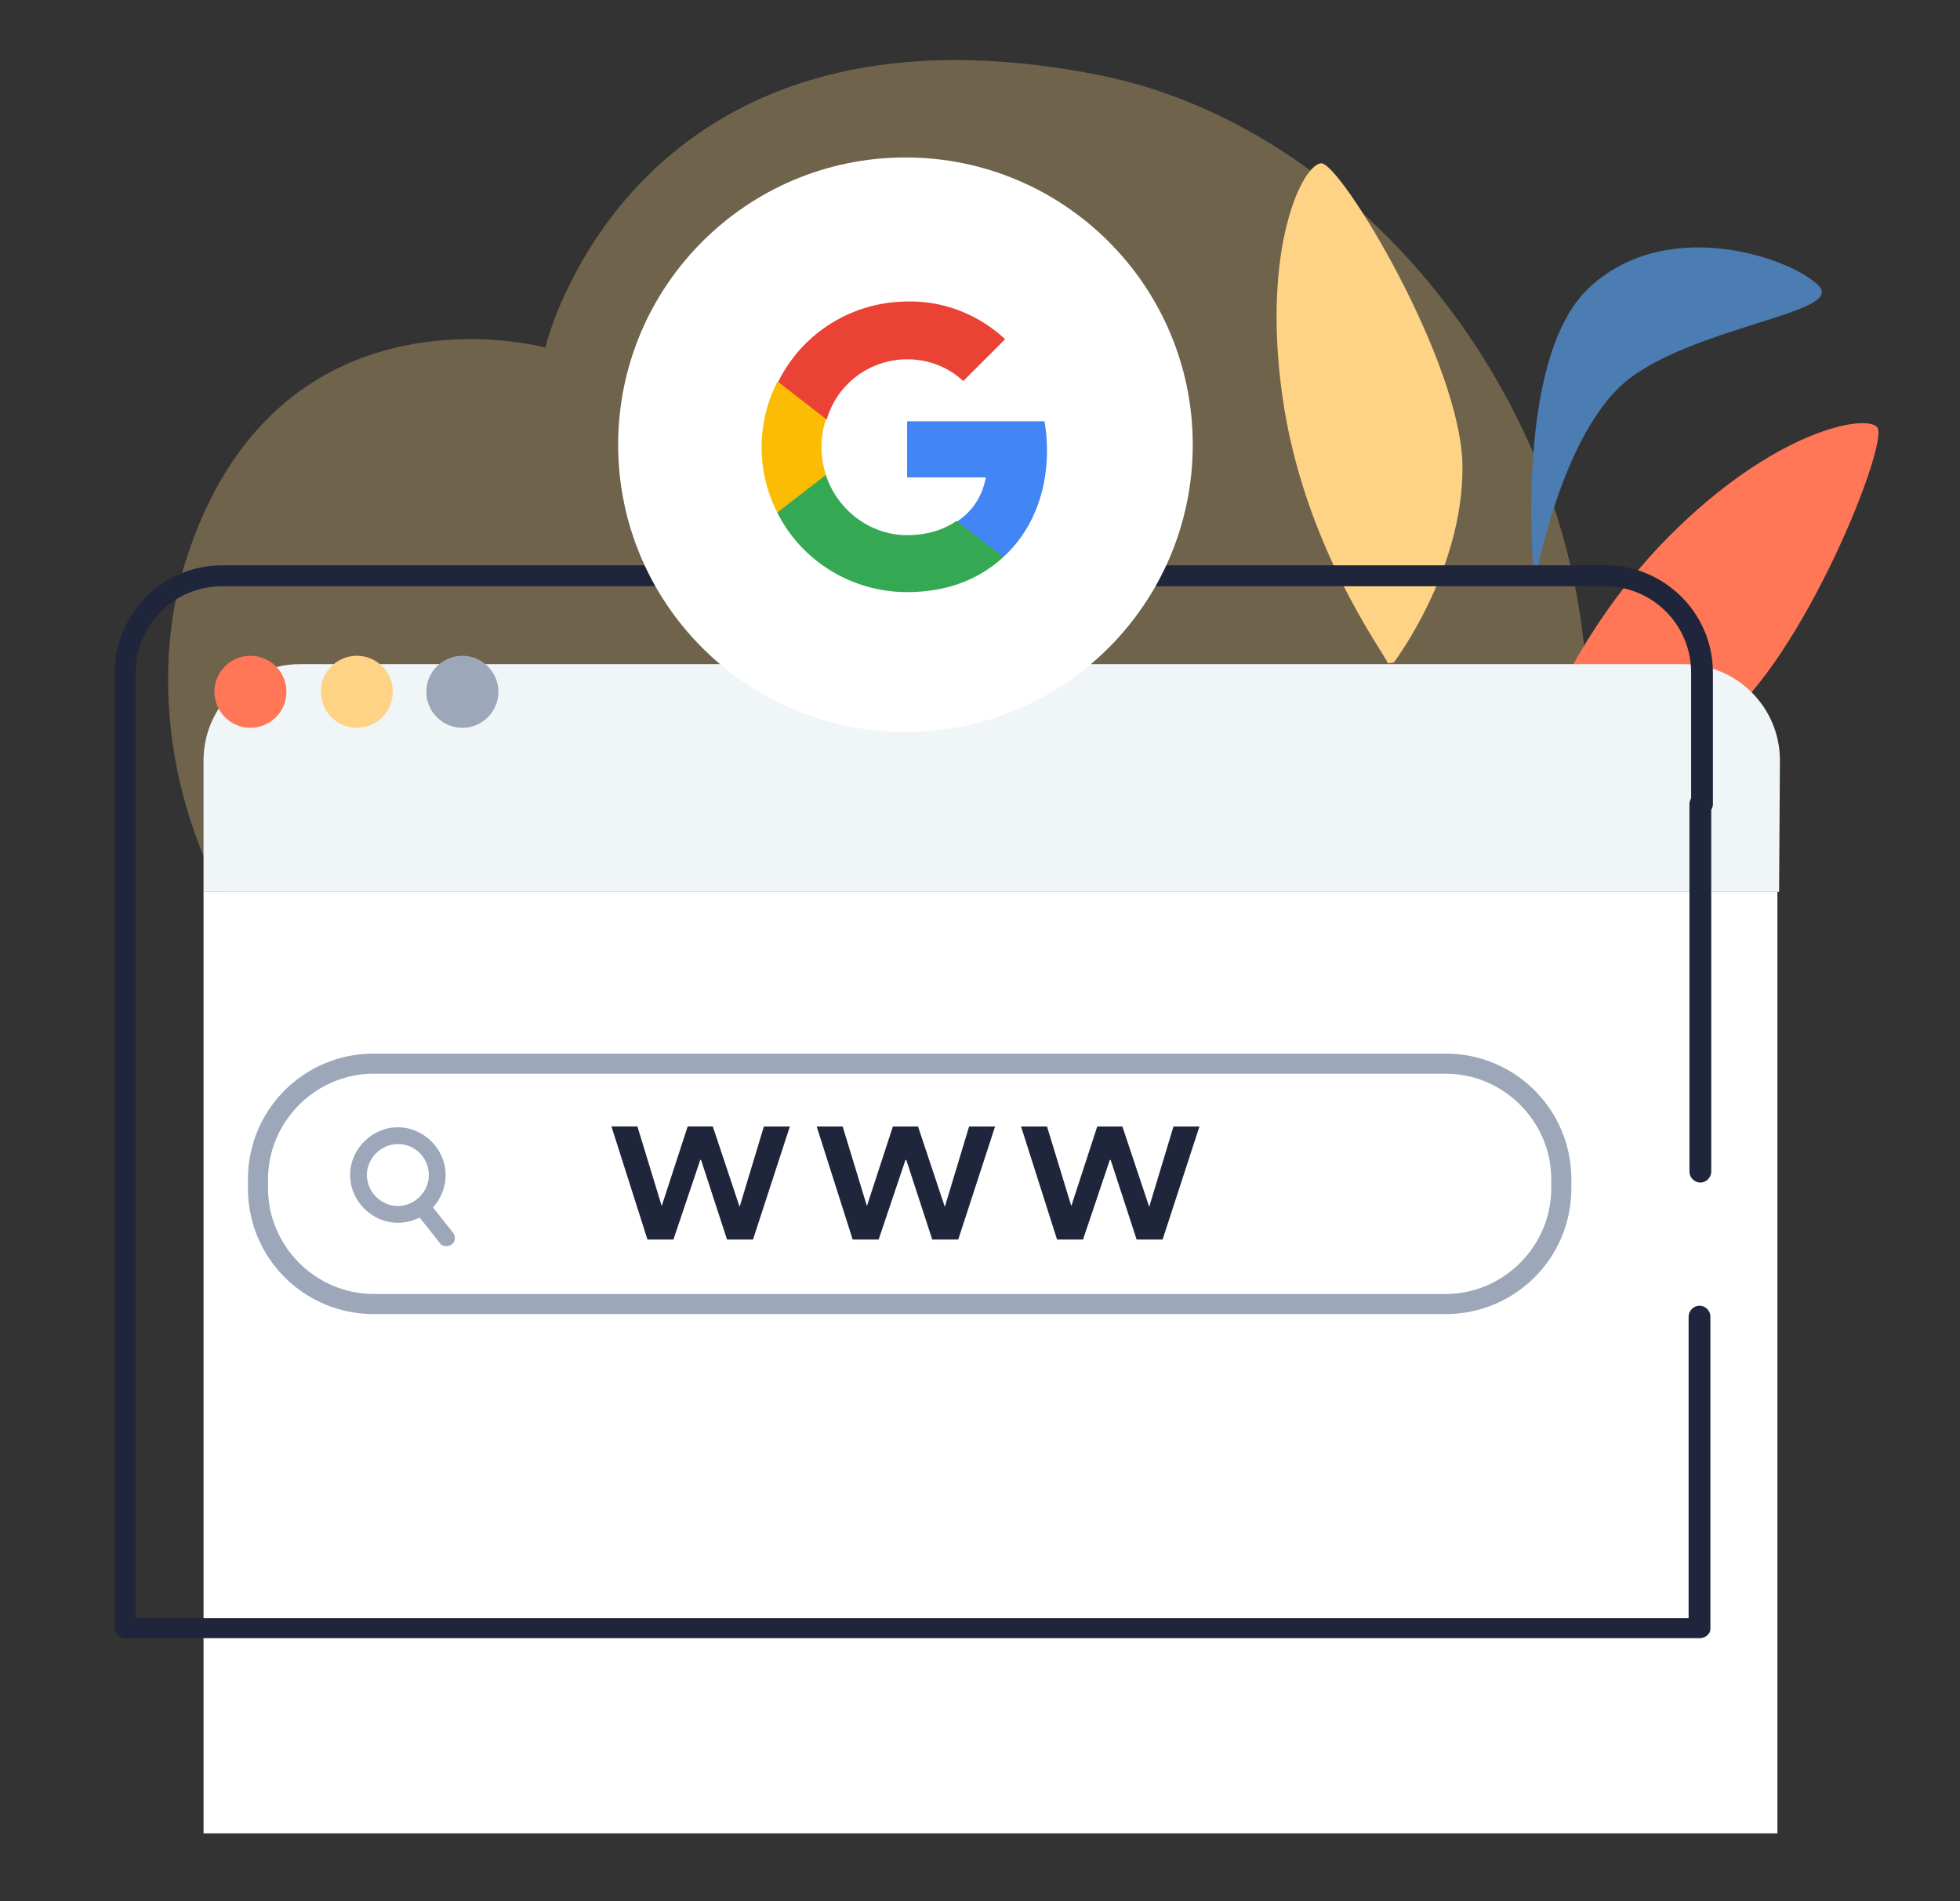
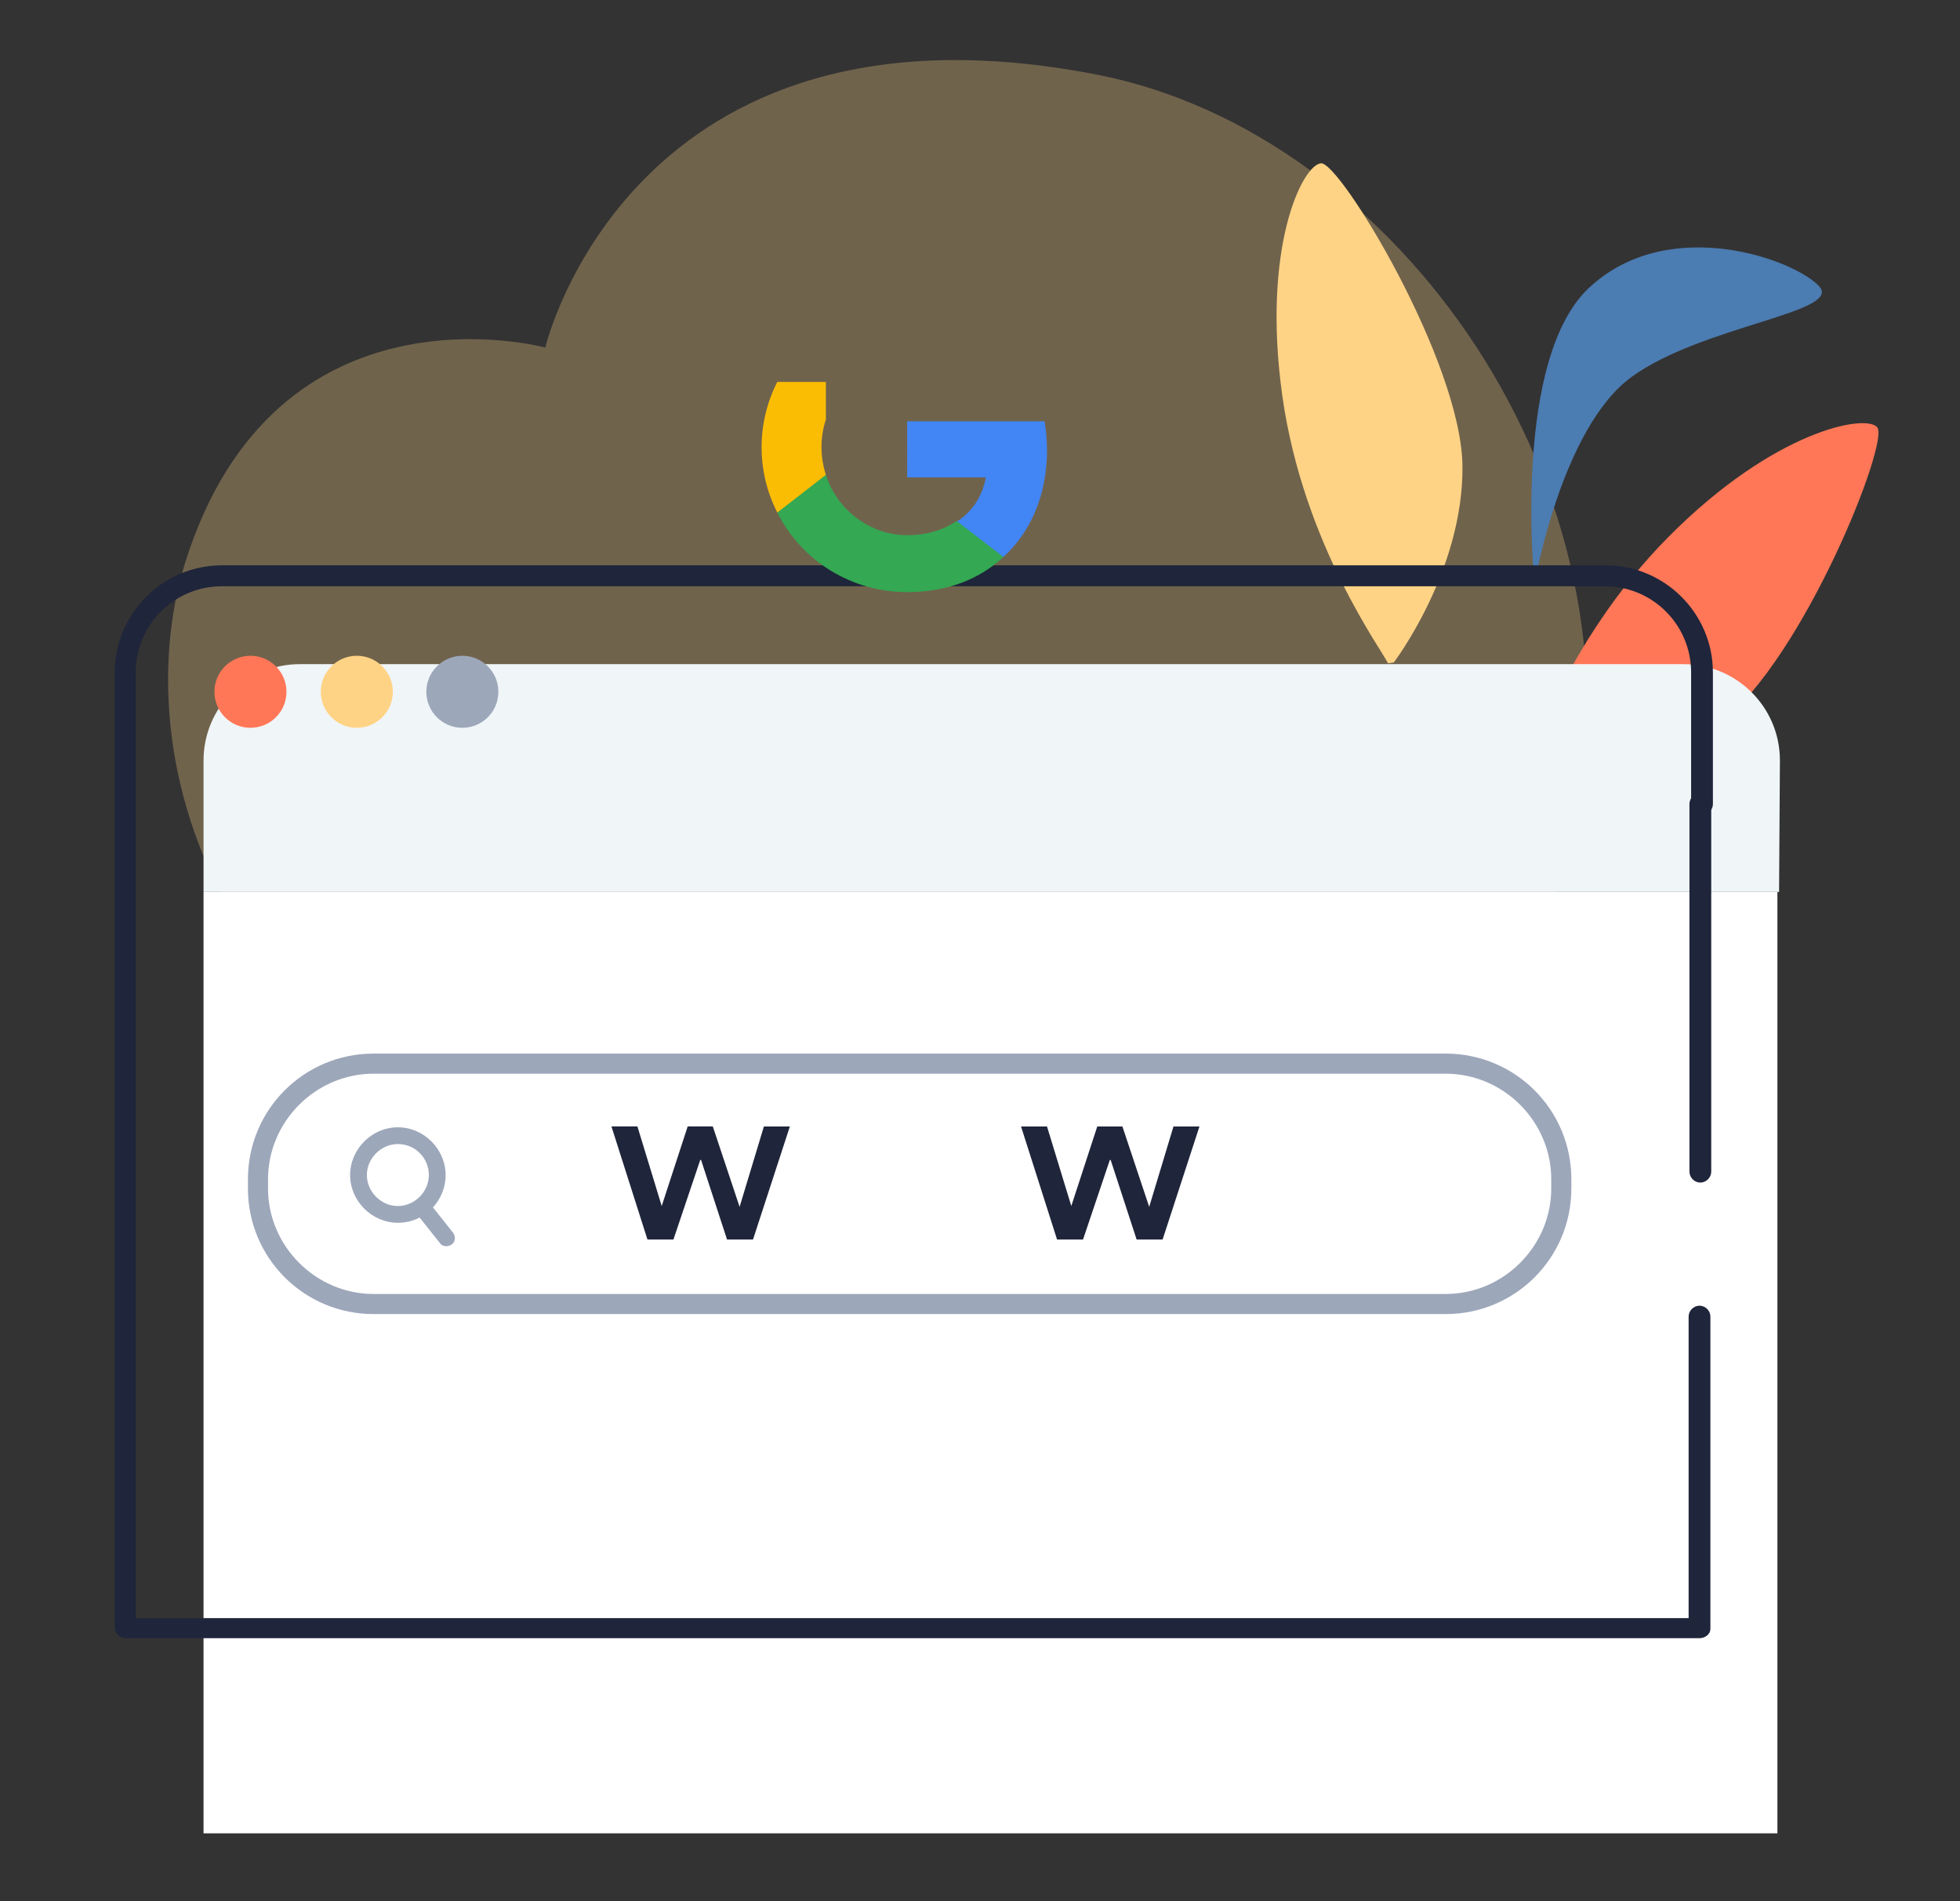
<svg xmlns="http://www.w3.org/2000/svg" version="1.1" id="Calque_1" x="0px" y="0px" viewBox="0 0 234 227" style="enable-background:new 0 0 234 227;" xml:space="preserve">
  <rect x="0" y="0" width="234" height="227" fill="#333333" stroke="none" />
  <style type="text/css">
	.st0{opacity:0.3;enable-background:new    ;}
	.st1{fill:#FFD385;}
	.st2{fill:#4B7CB2;}
	.st3{fill:#FF7757;}
	.st4{fill:#FFFFFF;}
	.st5{fill:#F0F5F7;}
	.st6{fill:#9DA7BA;}
	.st7{fill:#1F253A;}
	.st8{fill:#4285F4;}
	.st9{fill:#34A853;}
	.st10{fill:#FBBC04;}
	.st11{fill:#EA4335;}
</style>
  <g class="st0">
    <path class="st1" d="M65.1,41.5c0,0-32.2-8.8-43,25.7c-7.5,24,3.9,67.5,65.7,77.1c61.8,9.6,92.3-9.7,100.1-45   c8.9-40.6-20.8-83.4-57-90.4C75.3-1.9,65.1,41.5,65.1,41.5z" />
  </g>
  <g>
    <g>
      <path class="st2" d="M183.2,69.7c0,0,3.2-18.6,11.6-24.7s25.2-7.7,22.4-10.8c-2.9-3.2-17.7-8.6-27.2-0.1    C180.4,42.5,183.2,69.7,183.2,69.7" />
    </g>
    <g>
      <path class="st1" d="M165.7,79.2c-0.5-1.3-10.1-14.1-12.6-31.9s2.4-27.6,4.6-27.8c2.2-0.3,16.8,23.7,16.9,36.2s-8.2,23.4-8.2,23.4    " />
    </g>
    <g>
      <path class="st3" d="M181.4,93.4c0.7-1.2,5.2-16.6,17.8-29.3s23.5-14.7,24.9-13.1c1.6,1.6-8.8,27.7-18.7,35.3    c-9.9,7.6-23.6,7.6-23.6,7.6" />
    </g>
  </g>
  <g>
    <rect x="24.3" y="106.5" class="st4" width="187.9" height="112.4" />
  </g>
  <g>
    <path class="st5" d="M212.4,106.5H24.3V90.8c0-6.3,5.1-11.5,11.5-11.5H201c6.3,0,11.5,5.1,11.5,11.5L212.4,106.5L212.4,106.5z" />
  </g>
  <g>
    <circle class="st3" cx="29.9" cy="82.6" r="4.3" />
  </g>
  <g>
    <circle class="st1" cx="42.6" cy="82.6" r="4.3" />
  </g>
  <g>
    <circle class="st6" cx="55.2" cy="82.6" r="4.3" />
  </g>
  <g>
    <path class="st7" d="M202.9,195.6H15c-0.7,0-1.3-0.6-1.3-1.3V80.3c0-7,5.7-12.8,12.8-12.8h165.2c7,0,12.8,5.7,12.8,12.8V96   c0,0.3-0.1,0.5-0.2,0.7v43.2c0,0.7-0.6,1.3-1.3,1.3s-1.3-0.6-1.3-1.3V96c0-0.3,0.1-0.5,0.2-0.7v-15c0-5.7-4.6-10.3-10.3-10.3H26.5   c-5.7,0-10.3,4.6-10.3,10.3v112.9h185.4v-36c0-0.7,0.6-1.3,1.3-1.3s1.3,0.6,1.3,1.3v37.3C204.2,195.1,203.6,195.6,202.9,195.6z" />
  </g>
  <g>
    <g>
-       <circle class="st4" cx="108.1" cy="53.1" r="34.3" />
-     </g>
+       </g>
    <g>
      <path class="st8" d="M125,53.8c0-1.2-0.1-2.4-0.3-3.5h-16.4V57h9.4c-0.4,2.2-1.6,4.1-3.5,5.3v4.2h5.6C123.1,63.5,125,59,125,53.8    L125,53.8z" />
    </g>
    <g>
      <path class="st9" d="M108.3,70.7c4.7,0,8.6-1.5,11.5-4.2l-5.6-4.3c-1.6,1.1-3.6,1.7-5.9,1.7c-4.5,0-8.4-3.1-9.7-7.2h-5.8v4.5    C95.7,67,101.7,70.7,108.3,70.7z" />
    </g>
    <g>
      <path class="st10" d="M98.6,56.7c-0.7-2.2-0.7-4.5,0-6.6v-4.5h-5.8c-2.5,4.9-2.5,10.7,0,15.6L98.6,56.7z" />
    </g>
    <g>
-       <path class="st11" d="M108.3,42.9c2.5,0,4.9,0.9,6.7,2.6l5-5c-3.1-2.9-7.3-4.6-11.6-4.5c-6.6,0-12.6,3.7-15.5,9.6l5.8,4.5    C99.9,45.9,103.8,42.9,108.3,42.9z" />
-     </g>
+       </g>
  </g>
  <g>
    <path class="st6" d="M172.6,156.9h-128c-8.3,0-15-6.7-15-15v-1.1c0-8.3,6.7-15,15-15h128c8.3,0,15,6.7,15,15v1.1   C187.6,150.2,180.9,156.9,172.6,156.9z M44.6,128.2c-6.9,0-12.6,5.7-12.6,12.6v1.1c0,6.9,5.7,12.6,12.6,12.6h128   c6.9,0,12.6-5.7,12.6-12.6v-1.1c0-6.9-5.7-12.6-12.6-12.6H44.6z" />
  </g>
  <g>
    <g>
      <path class="st6" d="M47.5,146c-3.1,0-5.7-2.6-5.7-5.7s2.6-5.7,5.7-5.7s5.7,2.6,5.7,5.7S50.7,146,47.5,146z M47.5,136.6    c-2,0-3.7,1.7-3.7,3.7c0,2,1.7,3.7,3.7,3.7c2,0,3.7-1.7,3.7-3.7C51.2,138.3,49.6,136.6,47.5,136.6z" />
    </g>
    <g>
      <path class="st6" d="M53.3,148.8c-0.3,0-0.6-0.1-0.8-0.4l-2.7-3.4c-0.3-0.4-0.3-1.1,0.2-1.4c0.4-0.3,1.1-0.3,1.4,0.2l2.7,3.4    c0.3,0.4,0.3,1.1-0.2,1.4C53.8,148.7,53.5,148.8,53.3,148.8z" />
    </g>
  </g>
  <g>
    <g>
      <path class="st7" d="M88.3,144.1l2.9-9.6h3.1L89.9,148h-3.1l-3.1-9.5h-0.1l-3.2,9.5h-3.1L73,134.5h3.1L79,144l0,0l3.1-9.5h3    L88.3,144.1L88.3,144.1z" />
    </g>
    <g>
-       <path class="st7" d="M112.8,144.1l2.9-9.6h3.1l-4.4,13.5h-3.1l-3.1-9.5h-0.1l-3.2,9.5h-3.1l-4.3-13.5h3.1l2.9,9.5l0,0l3.1-9.5h3    L112.8,144.1L112.8,144.1z" />
-     </g>
+       </g>
    <g>
      <path class="st7" d="M137.2,144.1l2.9-9.6h3.1l-4.4,13.5h-3.1l-3.1-9.5h-0.1l-3.2,9.5h-3.1l-4.3-13.5h3.1l2.9,9.5l0,0l3.1-9.5h3    L137.2,144.1L137.2,144.1z" />
    </g>
  </g>
</svg>